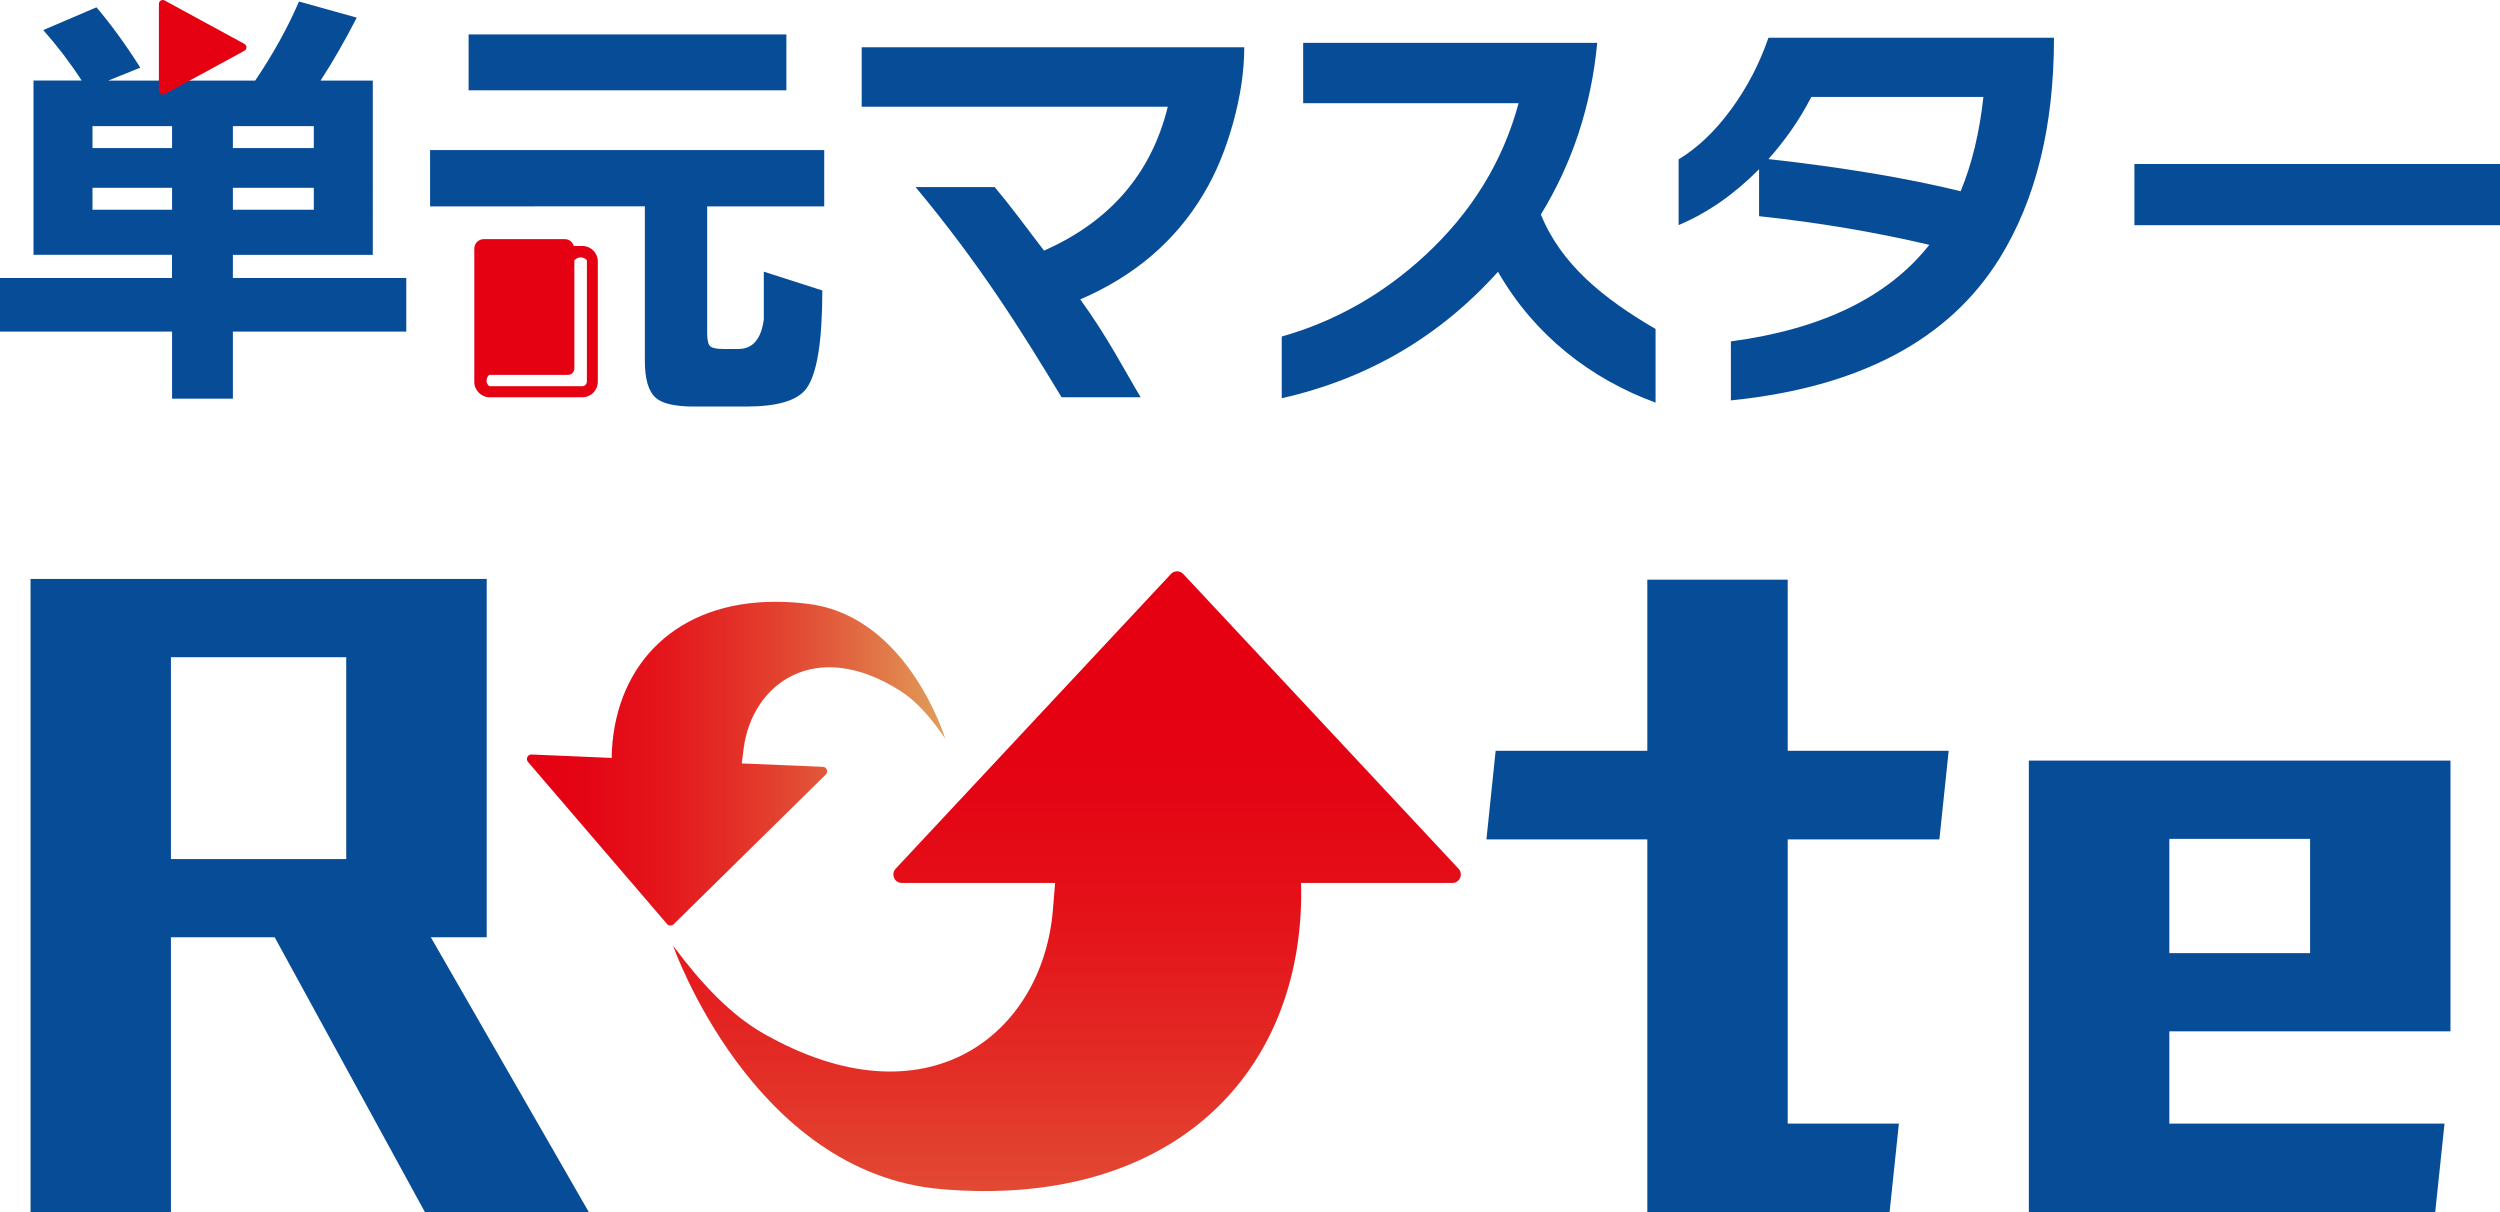
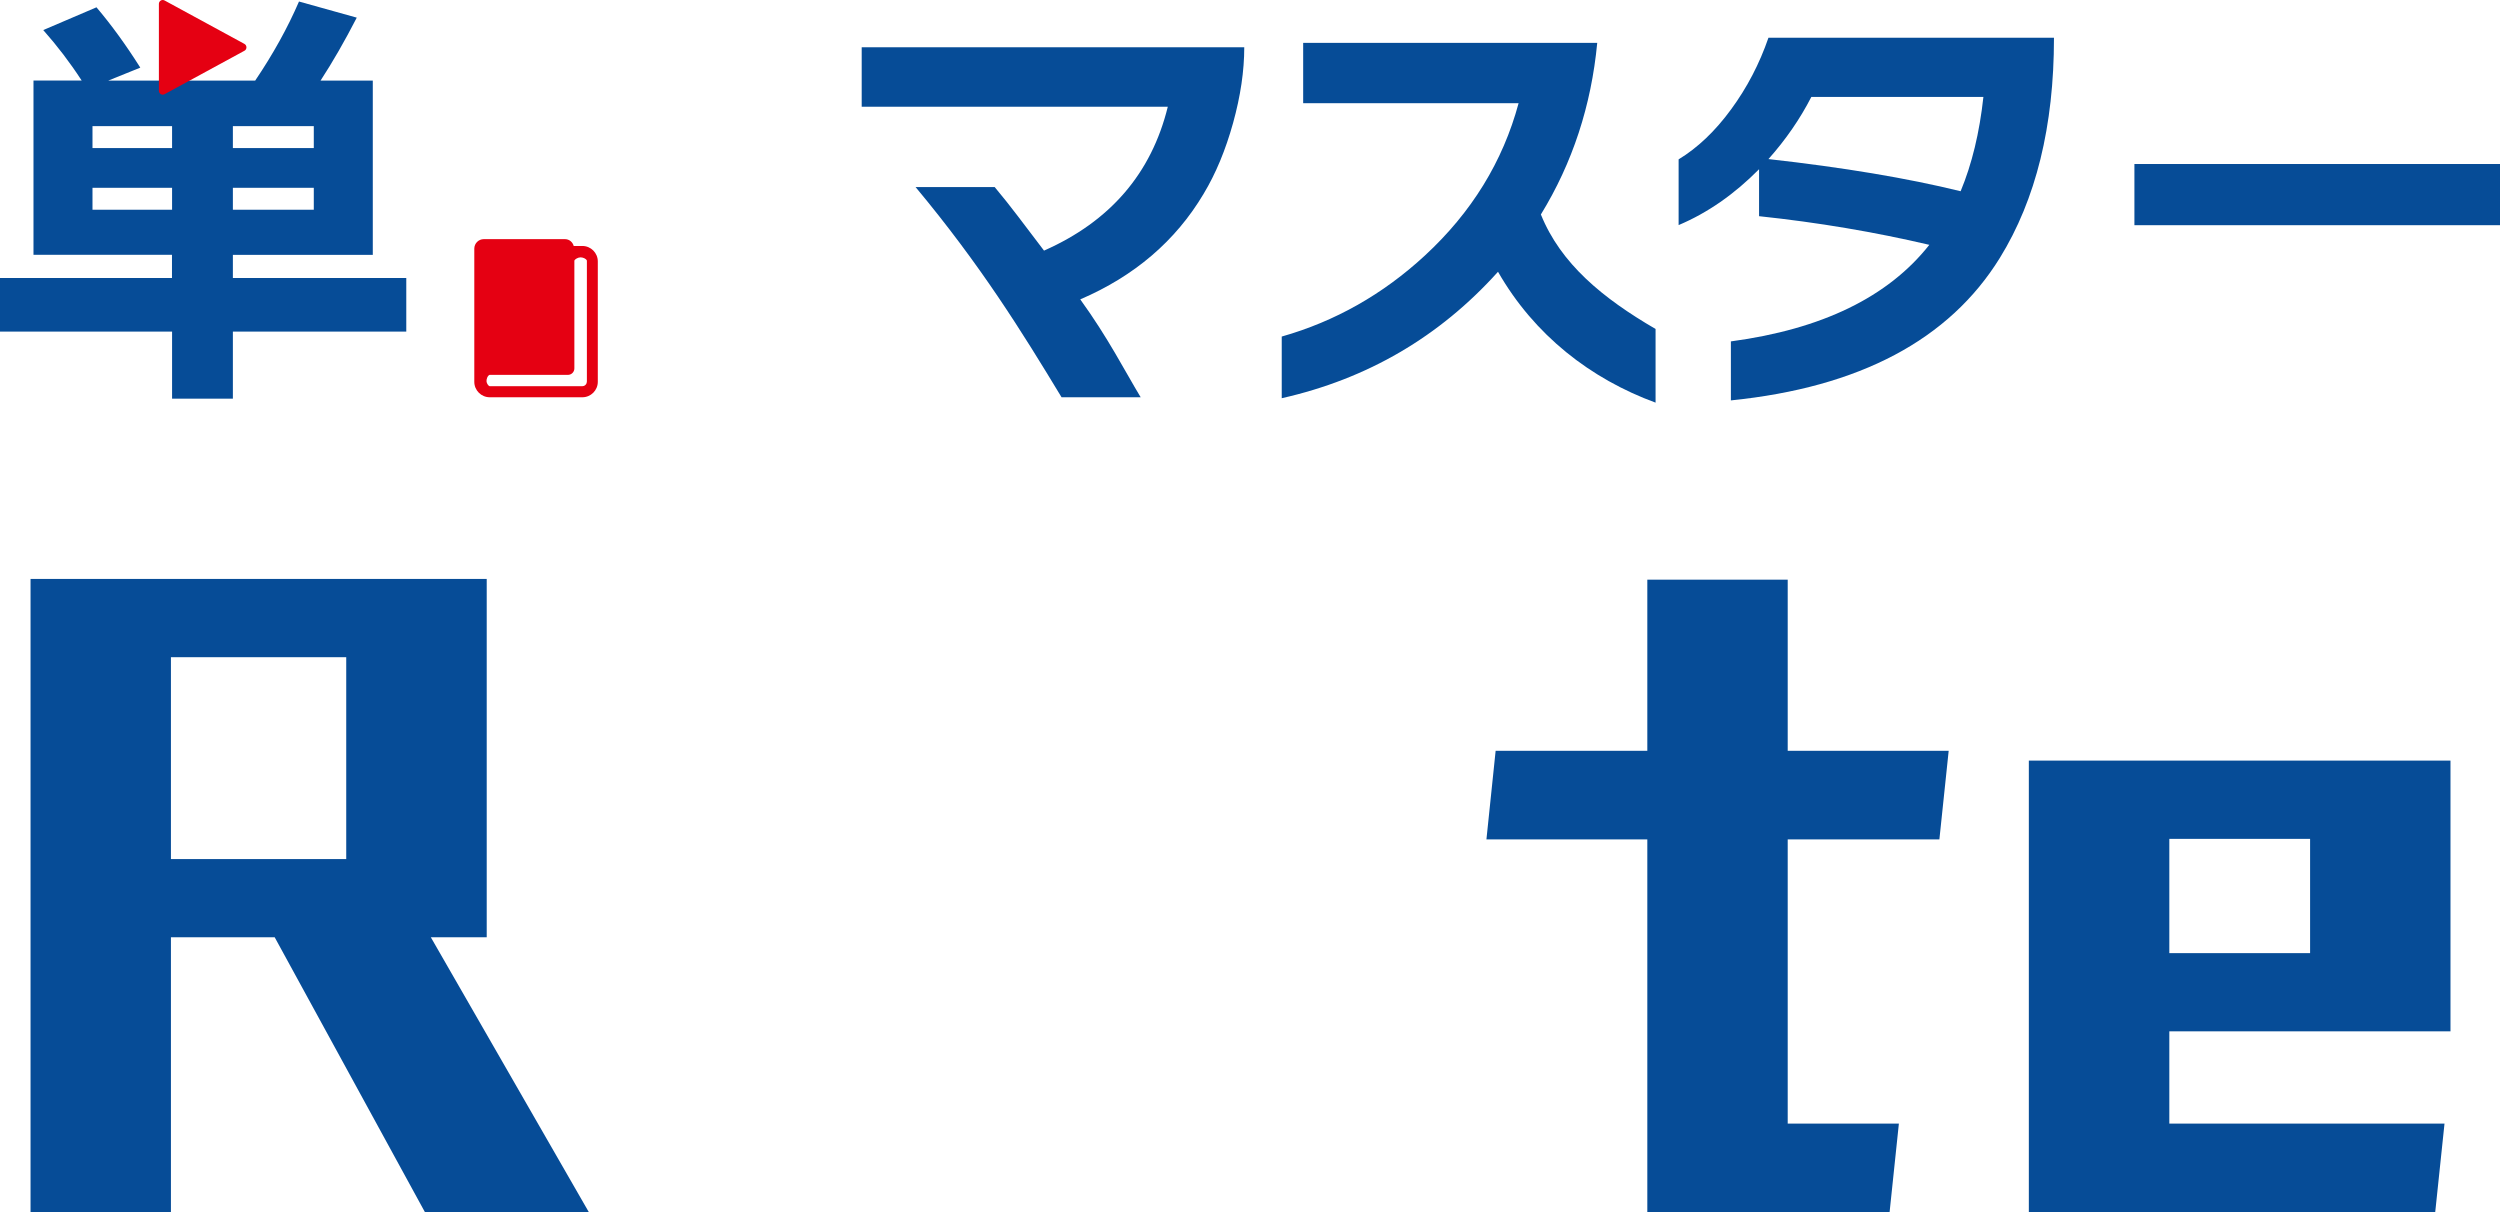
<svg xmlns="http://www.w3.org/2000/svg" xmlns:xlink="http://www.w3.org/1999/xlink" id="_レイヤー_1" data-name="レイヤー_1" viewBox="0 0 263.55 127.79">
  <defs>
    <style>
      .cls-1 {
        fill: url(#_名称未設定グラデーション_14-2);
      }

      .cls-2 {
        fill: #064c97;
      }

      .cls-3 {
        fill: url(#_名称未設定グラデーション_14);
      }

      .cls-4 {
        fill: #e50012;
      }
    </style>
    <linearGradient id="_名称未設定グラデーション_14" data-name="名称未設定グラデーション 14" x1="112.48" y1="72.56" x2="112.48" y2="155.61" gradientUnits="userSpaceOnUse">
      <stop offset="0" stop-color="#e50012" />
      <stop offset=".14" stop-color="#e40514" />
      <stop offset=".3" stop-color="#e4131a" />
      <stop offset=".47" stop-color="#e32b25" />
      <stop offset=".66" stop-color="#e24d35" />
      <stop offset=".85" stop-color="#e17848" />
      <stop offset="1" stop-color="#e09f5a" />
    </linearGradient>
    <linearGradient id="_名称未設定グラデーション_14-2" data-name="名称未設定グラデーション 14" x1="55.54" y1="80.51" x2="99.66" y2="80.51" xlink:href="#_名称未設定グラデーション_14" />
  </defs>
  <g>
    <g>
      <path class="cls-4" d="M61.4,25.93h-.92c-.11-.41-.47-.72-.92-.72h-8.56c-.55,0-1,.45-1,1v14.04c0,.9.73,1.63,1.63,1.63h9.76c.9,0,1.63-.73,1.63-1.63v-12.69c0-.9-.73-1.63-1.63-1.63ZM61.86,40.25c0,.25-.21.46-.46.46h-9.79s0,0,0,0c-.17-.06-.3-.32-.32-.49-.03-.21.1-.62.32-.7h8.26c.37,0,.68-.3.68-.68v-11.36c.06-.17.4-.35.65-.35.23,0,.58.12.67.34,0,.02,0,.03,0,.05v12.72Z" />
-       <path class="cls-2" d="M56.36,21.76h-11.02s0-5.94,0-5.94h41.55v5.94h-12.34v13.38c0,.72.11,1.18.33,1.37.22.19.69.28,1.41.28h1.55c1.51,0,2.4-1.04,2.68-3.11v-5.04l6.17,1.98c0,5.4-.57,8.86-1.7,10.36-.94,1.26-3.06,1.88-6.36,1.88h-5.42c-2.01,0-3.36-.3-4.05-.9-.79-.66-1.18-1.98-1.18-3.96v-16.25h-11.72" />
-       <rect class="cls-2" x="49.4" y="3.63" width="33.5" height="5.89" />
    </g>
    <path class="cls-2" d="M120.25,41.88h-8.34c-4.18-6.91-8.51-13.9-15.39-22.16h8.34c1.76,2.1,3.09,3.94,5.2,6.7,6.97-3.08,11.32-8.13,13.05-15.17h-32.27v-6.27h40.33c0,2.48-.39,5.14-1.18,7.99-.79,2.84-1.82,5.33-3.11,7.47-2.95,4.96-7.29,8.67-13,11.12,2.95,4.08,4.68,7.52,6.37,10.32Z" />
    <path class="cls-2" d="M174.54,42.45c-6.85-2.51-12.79-7.11-16.62-13.8-6.16,6.85-13.76,11.29-22.8,13.33v-6.5c5.62-1.6,10.65-4.44,15.08-8.53,4.93-4.55,8.23-9.91,9.89-16.07h-22.71v-6.36h31c-.63,6.63-2.61,12.66-5.94,18.09,2.1,5.21,6.54,8.84,12.09,12.07v7.76Z" />
-     <path class="cls-2" d="M216.53,4c0,9.3-1.9,17.02-5.7,23.18-5.34,8.64-14.79,13.65-28.36,15.03v-6.22c9.61-1.29,16.58-4.68,20.92-10.18-5.75-1.35-11.73-2.36-17.95-3.02v-4.95c-2.61,2.64-5.43,4.6-8.48,5.89v-6.93c2.01-1.22,3.86-2.98,5.54-5.28,1.68-2.29,2.99-4.81,3.93-7.54h30.1ZM209.09,10.22h-18.14c-1.19,2.32-2.7,4.51-4.52,6.55,7.88.88,14.64,2.01,20.26,3.39,1.19-2.86,1.99-6.17,2.4-9.94Z" />
+     <path class="cls-2" d="M216.53,4c0,9.3-1.9,17.02-5.7,23.18-5.34,8.64-14.79,13.65-28.36,15.03v-6.22c9.61-1.29,16.58-4.68,20.92-10.18-5.75-1.35-11.73-2.36-17.95-3.02v-4.95c-2.61,2.64-5.43,4.6-8.48,5.89v-6.93c2.01-1.22,3.86-2.98,5.54-5.28,1.68-2.29,2.99-4.81,3.93-7.54h30.1M209.09,10.22h-18.14c-1.19,2.32-2.7,4.51-4.52,6.55,7.88.88,14.64,2.01,20.26,3.39,1.19-2.86,1.99-6.17,2.4-9.94Z" />
    <path class="cls-2" d="M263.55,23.74h-38.54v-6.45h38.54v6.45Z" />
    <g>
      <path class="cls-2" d="M24.55,29.32v-2.45h14.75V8.5h-5.51c1.29-1.98,2.56-4.19,3.82-6.64L31.52.16c-1.19,2.76-2.73,5.54-4.62,8.34h-15.5l3.39-1.37c-1.51-2.39-3.05-4.51-4.62-6.36l-5.61,2.4c1.48,1.67,2.83,3.44,4.05,5.32H3.53v18.37h14.6v2.45H0v5.65h18.14v7.07h6.41v-7.07h18.28v-5.65h-18.28ZM24.55,13.3h8.53v2.31h-8.53v-2.31ZM24.55,19.8h8.53v2.31h-8.53v-2.31ZM18.14,22.11h-8.39v-2.31h8.39v2.31ZM18.14,15.61h-8.39v-2.31h8.39v2.31Z" />
      <path class="cls-4" d="M25.77,4.63L17.35.05c-.27-.15-.6.05-.6.36v9.16c0,.31.33.51.6.36l8.42-4.58c.28-.15.28-.56,0-.72Z" />
    </g>
  </g>
  <g>
    <g>
-       <path class="cls-3" d="M153.76,91.58l-29.02-31.07c-.18-.19-.41-.28-.65-.28s-.48.09-.65.28l-29.02,31.07c-.53.57-.13,1.5.65,1.5h16.16l-.24,2.91c-1.1,13.03-13.28,22.82-30.56,12.93-3.36-1.92-6.44-5.14-9.47-9.22,0,0,8.35,23.95,28.27,25.66,23.52,2.02,37.63-11.34,37.94-30.63,0-.29,0-.59,0-.89,0-.27-.01-.51-.02-.76h15.96c.78,0,1.18-.93.65-1.5Z" />
-       <path class="cls-1" d="M85.27,63.67c-1.22-.16-2.4-.23-3.52-.23-10.34,0-16.7,6.4-17.24,15.59,0,.15-.02.31-.02.47,0,.14,0,.27,0,.4l-8.45-.36s-.01,0-.02,0c-.4,0-.62.47-.36.78l14.66,17.09c.18.21.49.22.69.03l16.05-15.79c.29-.29.1-.79-.31-.81l-8.55-.36.19-1.53c.87-6.87,7.54-11.78,16.46-6.16,1.74,1.09,3.3,2.86,4.8,5.09,0,0-3.88-12.86-14.38-14.21Z" />
-     </g>
+       </g>
    <polygon class="cls-2" points="204.45 88.49 205.43 79.15 188.46 79.15 188.46 61.11 173.66 61.11 173.66 79.15 157.67 79.15 156.7 88.49 173.66 88.49 173.66 127.79 181.06 127.79 188.46 127.79 199.2 127.79 200.18 118.45 188.46 118.45 188.46 88.49 204.45 88.49" />
    <path class="cls-2" d="M228.69,118.45v-9.73h29.64v-28.54h-44.45v47.61h42.84l.98-9.34h-29.02ZM228.69,88.43h14.84v12.05h-14.84v-12.05Z" />
    <path class="cls-2" d="M49.34,98.81h1.97v-37.78H3.22v66.76h14.8v-28.98h10.94l15.84,28.98h17.28l-16.66-28.98h3.93ZM18.02,69.28h18.48v21.28h-18.48v-21.28Z" />
  </g>
</svg>